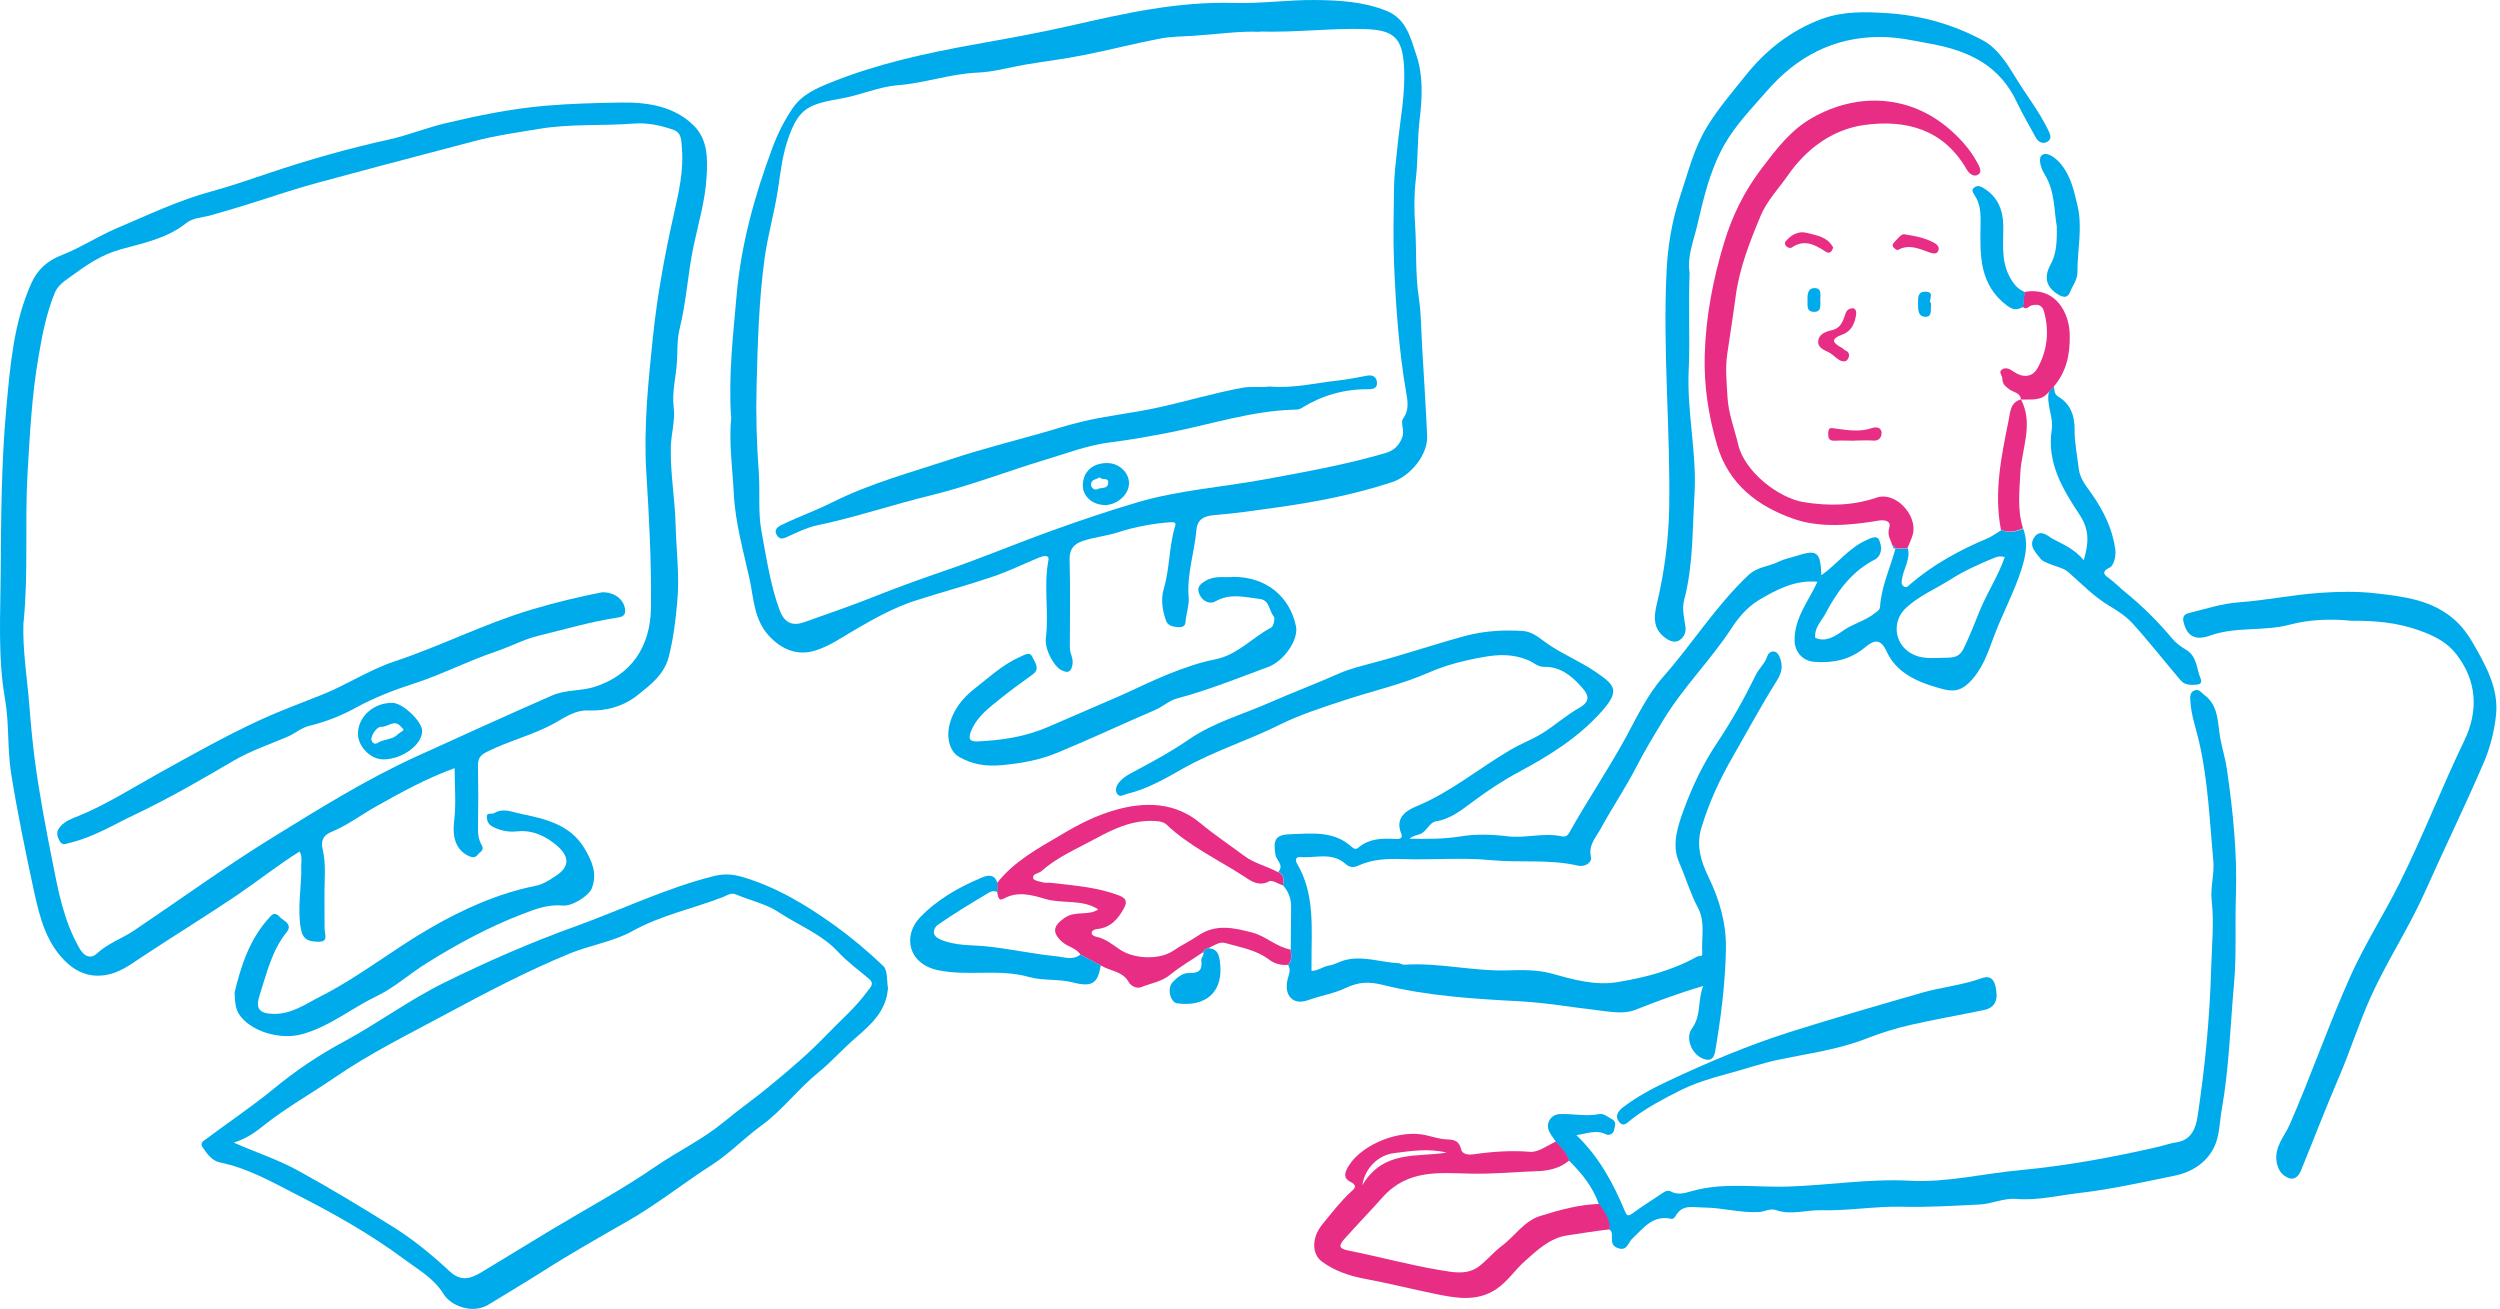
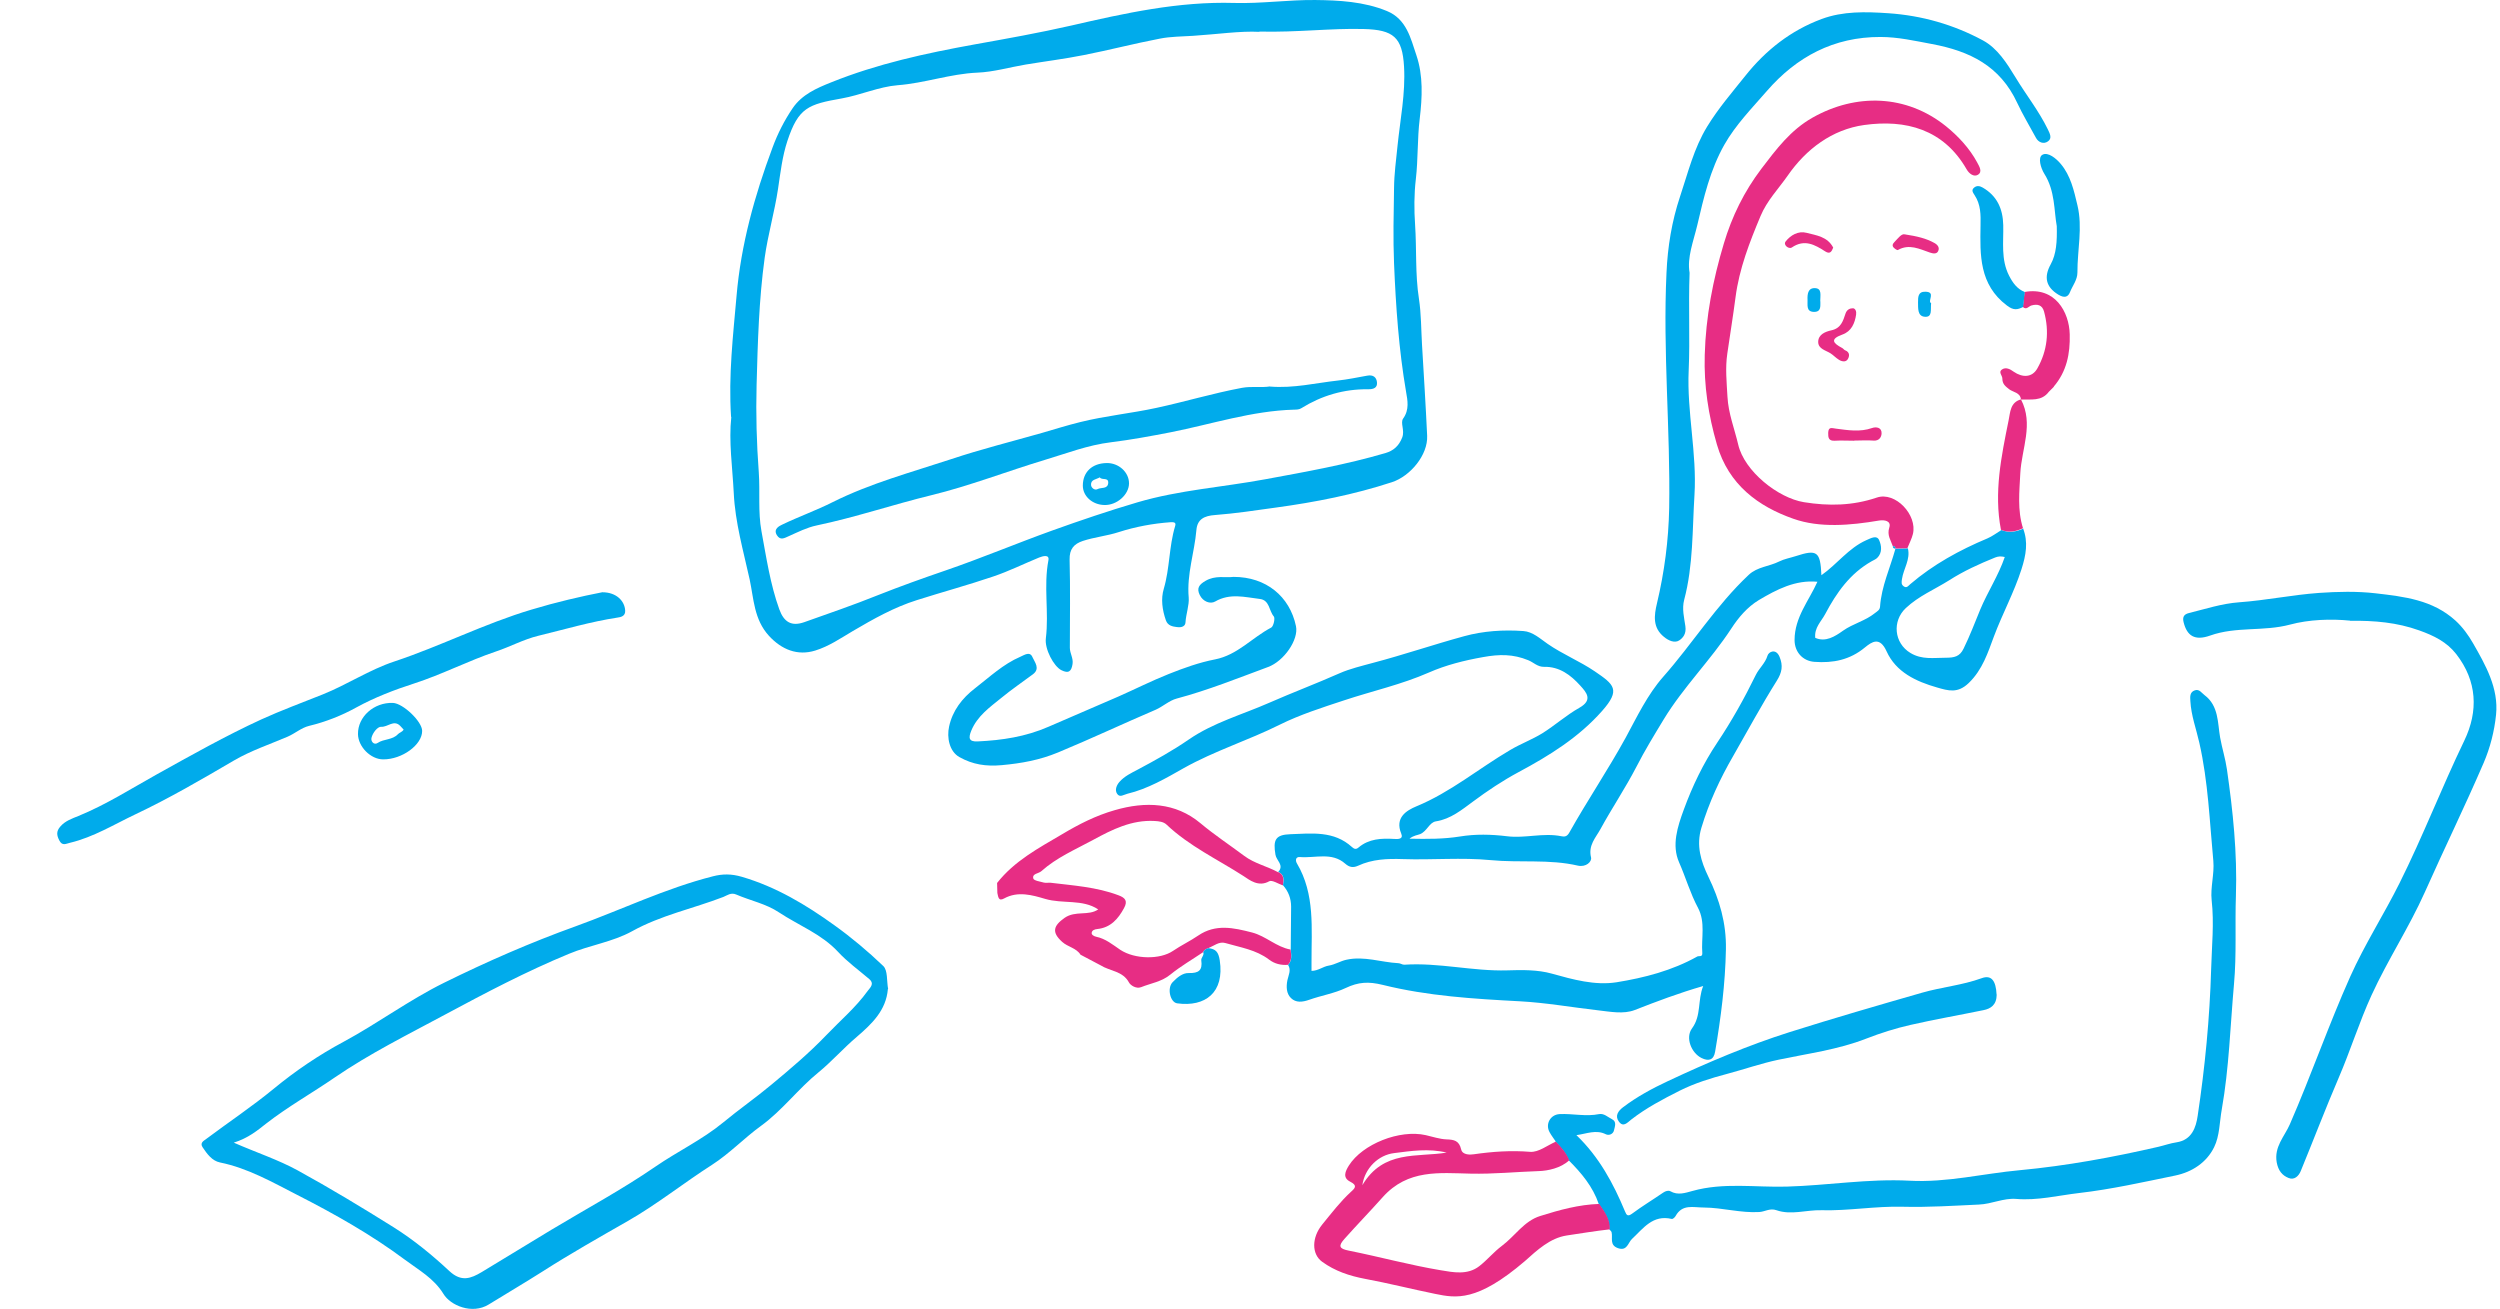
<svg xmlns="http://www.w3.org/2000/svg" width="191" height="100" viewBox="0 0 191 100" fill="none">
  <path d="M154.558 40.358C154.97 41.417 154.784 42.417 154.44 43.495C153.872 45.27 152.979 46.898 152.332 48.633C151.881 49.839 151.47 51.163 150.411 52.182C149.567 52.996 148.852 52.771 147.999 52.526C146.381 52.065 144.851 51.349 144.135 49.761C143.616 48.614 143.018 49.025 142.478 49.467C141.331 50.418 140.047 50.672 138.615 50.565C137.713 50.496 137.105 49.8 137.105 48.898C137.105 47.162 138.213 45.878 138.851 44.446C137.164 44.289 135.743 45.035 134.37 45.849C133.497 46.378 132.821 47.172 132.262 48.035C130.683 50.447 128.605 52.496 127.104 54.967C126.379 56.163 125.653 57.35 125.016 58.595C124.173 60.222 123.143 61.752 122.271 63.35C121.918 63.997 121.329 64.576 121.555 65.507C121.633 65.831 121.172 66.272 120.555 66.135C118.358 65.625 116.103 65.929 113.878 65.713C111.662 65.498 109.407 65.713 107.181 65.635C105.985 65.596 104.847 65.635 103.749 66.145C103.377 66.311 103.092 66.262 102.779 65.988C101.749 65.076 100.484 65.576 99.317 65.478C98.964 65.448 98.965 65.762 99.082 65.958C100.484 68.321 100.19 70.939 100.2 73.508C100.2 73.704 100.2 73.9 100.2 74.175C100.7 74.175 101.082 73.841 101.514 73.773C102.004 73.694 102.406 73.42 102.877 73.322C104.22 73.028 105.504 73.518 106.828 73.587C106.985 73.587 107.142 73.714 107.289 73.704C109.926 73.528 112.525 74.214 115.162 74.136C116.29 74.096 117.496 74.087 118.545 74.381C120.192 74.841 121.849 75.302 123.496 75.047C125.624 74.704 127.752 74.155 129.673 73.077C129.791 73.008 130.075 73.145 130.056 72.822C129.967 71.665 130.311 70.469 129.732 69.37C129.134 68.253 128.791 67.037 128.281 65.88C127.703 64.566 128.163 63.164 128.644 61.85C129.301 60.056 130.124 58.34 131.193 56.742C132.301 55.085 133.272 53.349 134.144 51.565C134.399 51.045 134.86 50.682 135.037 50.094C135.125 49.79 135.684 49.516 135.958 50.182C136.233 50.849 136.154 51.369 135.743 52.016C134.566 53.889 133.517 55.84 132.419 57.752C131.409 59.497 130.566 61.311 129.987 63.242C129.575 64.605 129.948 65.801 130.526 66.998C131.37 68.743 131.899 70.527 131.86 72.528C131.811 75.165 131.477 77.754 131.036 80.342C130.928 80.999 130.536 81.097 129.997 80.832C129.222 80.45 128.742 79.283 129.271 78.567C129.997 77.577 129.683 76.44 130.124 75.332C128.261 75.871 126.575 76.508 124.898 77.165C124.035 77.499 123.016 77.293 122.065 77.185C120.084 76.959 118.113 76.606 116.123 76.499C112.593 76.312 109.063 76.097 105.632 75.243C104.553 74.979 103.788 75.018 102.798 75.489C101.955 75.891 100.945 76.057 100.033 76.381C99.504 76.567 99.013 76.626 98.631 76.253C98.278 75.91 98.258 75.391 98.357 74.891C98.435 74.508 98.67 74.116 98.406 73.714C98.739 73.371 98.651 72.949 98.612 72.547C98.621 71.459 98.631 70.361 98.641 69.272C98.641 68.645 98.435 68.106 98.023 67.635C98.072 67.233 98.151 66.831 97.66 66.615C98.131 66.096 97.513 65.743 97.445 65.301C97.258 64.174 97.425 63.772 98.592 63.733C100.219 63.674 101.916 63.458 103.288 64.713C103.455 64.86 103.592 64.919 103.788 64.752C104.583 64.076 105.544 64.037 106.514 64.095C106.799 64.115 107.24 64.125 107.053 63.684C106.553 62.468 107.455 61.919 108.21 61.605C110.828 60.526 112.976 58.712 115.378 57.301C116.172 56.83 117.045 56.506 117.829 56.026C118.8 55.418 119.672 54.634 120.663 54.075C121.722 53.477 121.202 52.898 120.731 52.379C120.006 51.575 119.143 50.918 117.966 50.947C117.466 50.957 117.152 50.594 116.75 50.437C115.603 49.967 114.554 49.976 113.309 50.202C111.868 50.457 110.466 50.81 109.171 51.379C107.073 52.3 104.847 52.79 102.69 53.506C101.023 54.055 99.308 54.604 97.788 55.359C95.376 56.565 92.797 57.359 90.424 58.693C89.091 59.448 87.689 60.272 86.13 60.644C85.855 60.713 85.551 60.958 85.346 60.644C85.149 60.35 85.316 59.977 85.522 59.742C85.904 59.301 86.434 59.056 86.954 58.781C88.277 58.075 89.591 57.35 90.826 56.497C92.709 55.202 94.895 54.604 96.945 53.702C98.729 52.918 100.553 52.231 102.347 51.437C103.122 51.094 104.034 50.878 104.896 50.643C107.24 50.025 109.534 49.241 111.868 48.604C113.338 48.202 114.868 48.104 116.388 48.212C117.103 48.261 117.672 48.8 118.241 49.192C119.388 49.986 120.682 50.506 121.839 51.29C123.32 52.3 123.839 52.692 122.398 54.32C120.623 56.33 118.388 57.722 116.025 58.987C114.819 59.634 113.652 60.409 112.534 61.242C111.691 61.86 110.838 62.576 109.701 62.752C109.201 62.831 109.024 63.507 108.505 63.723C108.299 63.811 108.024 63.811 107.681 64.076C109.083 64.105 110.309 64.105 111.534 63.909C112.73 63.713 113.927 63.742 115.133 63.889C116.515 64.066 117.898 63.605 119.29 63.889C119.496 63.929 119.712 63.948 119.898 63.605C121.28 61.144 122.859 58.81 124.212 56.34C125.075 54.751 125.859 53.084 127.065 51.712C129.311 49.172 131.115 46.251 133.605 43.917C134.262 43.299 135.174 43.28 135.929 42.897C136.321 42.701 136.782 42.623 137.203 42.485C138.831 41.956 139.076 42.133 139.155 43.946C140.361 43.103 141.223 41.877 142.586 41.27C142.949 41.113 143.39 40.858 143.567 41.27C143.743 41.662 143.832 42.23 143.41 42.633C143.292 42.74 143.135 42.799 142.998 42.878C141.351 43.809 140.321 45.26 139.449 46.907C139.135 47.496 138.606 47.947 138.684 48.731C139.478 49.084 140.194 48.623 140.812 48.182C141.576 47.643 142.508 47.437 143.233 46.849C143.42 46.702 143.616 46.613 143.635 46.349C143.743 44.79 144.41 43.388 144.812 41.917C145.126 41.917 145.449 41.897 145.763 41.897C145.969 42.74 145.43 43.446 145.312 44.231C145.273 44.495 145.243 44.652 145.449 44.799C145.675 44.956 145.792 44.76 145.94 44.633C147.704 43.123 149.714 42.025 151.842 41.132C152.215 40.975 152.548 40.711 152.911 40.495C153.489 40.73 154.048 40.632 154.597 40.377L154.558 40.358ZM153.156 42.554C152.862 42.485 152.656 42.505 152.43 42.593C151.215 43.084 150.028 43.623 148.91 44.339C147.802 45.035 146.587 45.535 145.606 46.456C144.547 47.447 144.704 49.133 145.959 49.888C146.842 50.418 147.734 50.251 148.656 50.251C149.293 50.251 149.724 50.172 150.018 49.555C150.499 48.574 150.881 47.564 151.293 46.564C151.852 45.221 152.676 43.986 153.166 42.554H153.156Z" fill="#00ABEB" />
-   <path d="M34.792 58.663C32.595 59.458 30.644 60.536 28.693 61.634C27.566 62.272 26.516 63.066 25.301 63.566C24.791 63.772 24.477 64.154 24.644 64.85C24.938 66.037 24.771 67.272 24.791 68.488C24.8 69.311 24.781 70.145 24.8 70.969C24.81 71.419 25.124 71.998 24.261 71.949C23.614 71.919 23.143 71.831 22.987 70.969C22.692 69.311 23.065 67.694 23.016 66.066C23.016 65.752 23.104 65.429 22.889 65.056C21.222 66.096 19.702 67.311 18.094 68.4C15.702 70.017 13.231 71.527 10.819 73.126C9.878 73.753 9.005 74.42 7.799 74.528C6.769 74.626 5.916 74.263 5.22 73.655C3.573 72.204 3.044 70.145 2.602 68.105C1.955 65.105 1.328 62.095 0.847 59.065C0.553 57.202 0.71 55.271 0.386 53.428C-0.172 50.212 0.033 46.996 0.053 43.789C0.082 39.573 0.102 35.347 0.484 31.161C0.779 27.954 1.034 24.68 2.387 21.66C2.857 20.601 3.602 19.924 4.73 19.483C6.171 18.924 7.475 18.052 8.907 17.444C11.309 16.424 13.662 15.296 16.202 14.61C17.643 14.218 19.065 13.718 20.477 13.247C23.506 12.227 26.565 11.355 29.683 10.669C31.144 10.345 32.546 9.776 34.007 9.423C36.527 8.825 39.057 8.306 41.655 8.08C43.606 7.913 45.567 7.864 47.509 7.835C49.44 7.806 51.529 8.109 53.019 9.61C54.088 10.688 54.068 12.12 53.98 13.571C53.872 15.375 53.343 17.101 52.98 18.846C52.548 20.915 52.441 23.032 51.931 25.082C51.715 25.935 51.774 26.837 51.715 27.709C51.636 28.837 51.333 29.955 51.47 31.102C51.597 32.122 51.283 33.102 51.254 34.102C51.195 36.112 51.568 38.093 51.617 40.083C51.666 42.044 51.931 43.986 51.744 45.966C51.617 47.388 51.45 48.77 51.097 50.163C50.754 51.525 49.705 52.32 48.744 53.084C47.675 53.947 46.352 54.339 44.901 54.281C44.057 54.241 43.253 54.732 42.587 55.124C40.871 56.134 38.92 56.565 37.164 57.457C36.684 57.703 36.508 57.967 36.517 58.507C36.547 60.144 36.547 61.781 36.517 63.419C36.517 63.831 36.606 64.233 36.782 64.527C37.057 64.987 36.655 65.076 36.508 65.291C36.302 65.586 36.008 65.497 35.733 65.36C34.792 64.88 34.556 63.889 34.694 62.762C34.86 61.438 34.733 60.085 34.733 58.654L34.792 58.663ZM1.789 47.564C1.72 49.682 2.073 51.77 2.24 53.869C2.347 55.251 2.475 56.634 2.651 58.006C2.995 60.605 3.485 63.193 3.995 65.762C4.446 68.076 4.877 70.39 6.093 72.488C6.495 73.175 7.015 73.214 7.377 72.871C8.221 72.076 9.299 71.723 10.221 71.106C13.78 68.713 17.251 66.184 20.898 63.938C24.448 61.752 27.997 59.536 31.821 57.791C35.262 56.222 38.714 54.653 42.185 53.133C43.234 52.673 44.41 52.81 45.459 52.467C48.234 51.555 49.695 49.427 49.734 46.417C49.773 42.995 49.597 39.573 49.381 36.151C49.166 32.69 49.519 29.229 49.881 25.768C50.215 22.562 50.793 19.424 51.499 16.297C51.862 14.659 52.244 13.022 52.097 11.325C52.048 10.786 52.097 10.159 51.48 9.933C50.489 9.57 49.421 9.355 48.391 9.443C45.999 9.629 43.596 9.443 41.194 9.845C39.488 10.129 37.743 10.374 36.115 10.816C33.076 11.629 30.026 12.404 26.997 13.228C25.222 13.708 23.438 14.159 21.692 14.728C19.82 15.336 17.947 15.934 16.055 16.463C15.457 16.63 14.741 16.62 14.192 17.071C12.75 18.218 10.917 18.581 9.25 19.042C7.701 19.463 6.564 20.287 5.357 21.16C4.897 21.493 4.416 21.807 4.181 22.385C3.544 23.944 3.23 25.562 2.946 27.229C2.426 30.22 2.279 33.21 2.102 36.21C1.887 39.995 2.181 43.789 1.798 47.574L1.789 47.564Z" fill="#00ABEB" />
  <path d="M55.853 31.847C55.647 28.68 56.01 25.621 56.274 22.591C56.608 18.709 57.647 14.953 59.02 11.277C59.422 10.188 59.922 9.208 60.559 8.266C61.275 7.217 62.392 6.737 63.491 6.296C67.02 4.874 70.717 4.07 74.462 3.393C76.923 2.952 79.394 2.511 81.845 1.952C85.934 1.011 90.023 0.099 94.298 0.226C96.337 0.285 98.445 -0.019 100.484 0.001C102.289 0.021 104.21 0.119 105.965 0.844C107.465 1.462 107.779 2.942 108.211 4.217C108.74 5.776 108.662 7.433 108.466 9.08C108.279 10.6 108.348 12.149 108.171 13.679C108.034 14.845 108.034 16.032 108.113 17.169C108.24 19.052 108.113 20.944 108.407 22.827C108.583 23.984 108.573 25.17 108.642 26.337C108.779 28.651 108.926 30.974 109.034 33.288C109.103 34.759 107.75 36.377 106.348 36.838C103.445 37.789 100.484 38.367 97.474 38.779C95.925 38.995 94.376 39.23 92.827 39.348C92.003 39.407 91.474 39.671 91.405 40.495C91.258 42.211 90.66 43.868 90.817 45.652C90.866 46.231 90.611 46.907 90.572 47.545C90.542 47.986 90.032 47.927 89.905 47.907C89.611 47.868 89.219 47.819 89.072 47.388C88.797 46.594 88.679 45.76 88.915 44.976C89.376 43.407 89.307 41.76 89.778 40.201C89.846 39.975 89.797 39.877 89.434 39.897C88.081 39.995 86.758 40.24 85.473 40.652C84.571 40.946 83.62 41.034 82.728 41.328C82.051 41.554 81.698 41.946 81.718 42.76C81.777 45.005 81.737 47.251 81.737 49.496C81.737 49.917 82.012 50.28 81.943 50.731C81.855 51.3 81.639 51.477 81.09 51.202C80.512 50.918 79.796 49.584 79.904 48.761C80.149 46.78 79.718 44.78 80.1 42.799C80.188 42.338 79.669 42.485 79.394 42.593C78.218 43.074 77.08 43.642 75.884 44.044C73.953 44.701 71.992 45.231 70.05 45.849C68.305 46.398 66.726 47.29 65.157 48.211C64.226 48.761 63.334 49.378 62.285 49.702C60.932 50.123 59.716 49.633 58.745 48.574C57.598 47.319 57.588 45.731 57.274 44.27C56.794 42.093 56.166 39.916 56.059 37.671C55.961 35.7 55.666 33.73 55.872 31.847H55.853ZM96.21 2.433C94.778 2.354 92.974 2.619 91.16 2.736C90.307 2.795 89.444 2.785 88.611 2.952C86.669 3.325 84.748 3.825 82.806 4.207C81.335 4.501 79.835 4.688 78.355 4.933C77.129 5.139 75.904 5.501 74.668 5.55C72.599 5.639 70.648 6.354 68.579 6.511C67.138 6.629 65.746 7.266 64.305 7.521C61.755 7.972 61 8.217 60.157 10.767C59.765 11.953 59.627 13.198 59.441 14.434C59.176 16.198 58.667 17.934 58.422 19.689C57.98 22.905 57.892 26.16 57.804 29.406C57.745 31.631 57.804 33.857 57.971 36.083C58.078 37.583 57.902 39.093 58.176 40.583C58.549 42.593 58.843 44.623 59.539 46.554C59.902 47.554 60.49 47.868 61.441 47.535C63.324 46.868 65.207 46.221 67.06 45.476C68.766 44.799 70.491 44.182 72.237 43.584C74.982 42.642 77.659 41.515 80.384 40.534C82.541 39.76 84.708 39.024 86.905 38.377C90.101 37.436 93.425 37.22 96.69 36.612C99.769 36.044 102.847 35.495 105.857 34.612C106.446 34.436 106.877 34.083 107.132 33.416C107.338 32.877 106.965 32.308 107.201 31.975C107.691 31.298 107.534 30.573 107.426 29.945C106.867 26.69 106.642 23.415 106.505 20.12C106.426 18.209 106.475 16.287 106.505 14.375C106.514 13.296 106.661 12.228 106.769 11.159C106.975 9.139 107.387 7.129 107.269 5.09C107.142 2.844 106.456 2.276 104.191 2.217C101.661 2.148 99.141 2.482 96.219 2.413L96.21 2.433Z" fill="#00ABEB" />
  <path d="M67.834 75.567C67.697 77.204 66.599 78.234 65.461 79.214C64.442 80.077 63.549 81.097 62.53 81.93C60.971 83.195 59.784 84.823 58.137 86.019C56.862 86.941 55.745 88.127 54.401 88.99C52.225 90.382 50.215 92 47.969 93.284C45.793 94.53 43.606 95.765 41.489 97.118C40.116 97.991 38.714 98.814 37.331 99.667C36.066 100.442 34.409 99.736 33.88 98.854C33.145 97.657 31.988 97.03 30.938 96.246C28.36 94.324 25.556 92.745 22.712 91.294C20.83 90.333 18.947 89.245 16.81 88.813C16.192 88.686 15.819 88.156 15.476 87.647C15.251 87.303 15.574 87.156 15.751 87.019C17.467 85.735 19.261 84.538 20.918 83.176C22.585 81.803 24.389 80.587 26.242 79.597C28.86 78.185 31.242 76.41 33.919 75.087C37.194 73.469 40.537 72.008 43.969 70.772C47.469 69.508 50.842 67.87 54.47 66.949C55.196 66.762 55.872 66.752 56.676 66.988C59.294 67.753 61.588 69.135 63.726 70.674C65.03 71.606 66.305 72.675 67.481 73.802C67.834 74.135 67.736 74.949 67.854 75.567H67.834ZM17.849 87.294C19.643 88.078 21.241 88.598 22.732 89.412C25.232 90.784 27.664 92.255 30.076 93.765C31.605 94.726 33.017 95.883 34.341 97.118C35.253 97.961 35.978 97.677 36.802 97.187C38.576 96.118 40.341 95.03 42.116 93.961C44.773 92.363 47.528 90.882 50.078 89.127C51.774 87.96 53.647 87.078 55.255 85.754C56.451 84.764 57.735 83.872 58.931 82.872C60.383 81.666 61.824 80.45 63.138 79.077C64.197 77.969 65.383 76.969 66.285 75.714C66.452 75.479 66.844 75.175 66.412 74.802C65.608 74.116 64.736 73.488 64.03 72.724C62.755 71.351 61.02 70.704 59.51 69.704C58.529 69.047 57.333 68.811 56.245 68.341C55.843 68.164 55.559 68.409 55.264 68.527C52.95 69.419 50.499 69.919 48.293 71.145C46.803 71.969 45.038 72.214 43.469 72.871C40.214 74.214 37.086 75.861 33.998 77.518C31.154 79.048 28.242 80.489 25.556 82.332C23.83 83.519 21.996 84.548 20.32 85.852C19.673 86.362 18.986 86.941 17.849 87.303V87.294Z" fill="#00ABEB" />
  <path d="M118.868 87.225C118.712 86.99 118.525 86.754 118.388 86.499C118.045 85.882 118.447 85.156 119.153 85.117C120.153 85.068 121.163 85.323 122.173 85.117C122.545 85.048 122.83 85.343 123.143 85.499C123.545 85.695 123.369 86.068 123.31 86.352C123.251 86.656 122.908 86.774 122.683 86.656C121.937 86.284 121.231 86.617 120.437 86.725C122.173 88.392 123.261 90.412 124.153 92.559C124.271 92.853 124.369 92.961 124.702 92.716C125.467 92.147 126.281 91.657 127.065 91.118C127.252 90.99 127.467 90.931 127.614 91.01C128.193 91.343 128.752 91.137 129.301 90.99C131.674 90.323 134.105 90.725 136.507 90.657C139.635 90.569 142.753 90.039 145.891 90.206C148.744 90.363 151.519 89.657 154.323 89.402C157.882 89.068 161.402 88.421 164.892 87.617C165.353 87.509 165.814 87.343 166.285 87.274C167.461 87.097 167.775 86.127 167.903 85.244C168.461 81.528 168.824 77.793 168.932 74.028C168.981 72.273 169.167 70.547 168.971 68.782C168.863 67.811 169.187 66.782 169.099 65.782C168.814 62.762 168.707 59.732 168.03 56.752C167.795 55.702 167.403 54.663 167.344 53.565C167.324 53.241 167.285 52.879 167.687 52.741C168.03 52.624 168.197 52.937 168.422 53.104C169.52 53.918 169.422 55.242 169.618 56.349C169.765 57.163 170.02 57.958 170.138 58.781C170.599 61.987 170.932 65.174 170.824 68.419C170.746 70.665 170.883 72.93 170.677 75.185C170.393 78.371 170.305 81.577 169.746 84.744C169.569 85.715 169.589 86.774 169.158 87.647C168.579 88.823 167.471 89.549 166.177 89.814C163.745 90.314 161.304 90.863 158.843 91.147C157.254 91.333 155.666 91.735 154.038 91.598C153.068 91.519 152.166 91.99 151.185 92.029C149.254 92.118 147.322 92.245 145.391 92.196C143.302 92.137 141.214 92.52 139.145 92.461C137.998 92.431 136.841 92.853 135.723 92.461C135.223 92.284 134.85 92.569 134.419 92.598C132.987 92.686 131.605 92.265 130.183 92.255C129.35 92.255 128.536 91.971 128.016 92.902C127.958 93.01 127.801 93.147 127.722 93.127C126.271 92.784 125.555 93.843 124.683 94.657C124.379 94.941 124.32 95.598 123.624 95.363C122.937 95.128 123.232 94.569 123.124 94.137C123.104 94.059 123.006 93.99 122.947 93.922C122.986 93.147 122.545 92.569 122.143 91.98C121.692 90.657 120.82 89.617 119.849 88.647C119.633 88.078 119.241 87.647 118.829 87.225H118.868Z" fill="#00ABEB" />
  <path d="M179.551 47.417C178.09 47.27 176.403 47.329 174.952 47.721C172.932 48.26 170.844 47.849 168.863 48.554C167.657 48.986 167.089 48.554 166.834 47.564C166.726 47.162 166.834 46.937 167.226 46.839C168.501 46.525 169.736 46.113 171.07 46.015C173.109 45.868 175.129 45.446 177.168 45.299C178.6 45.201 180.051 45.162 181.502 45.329C183.688 45.584 185.845 45.829 187.591 47.407C188.15 47.917 188.591 48.535 188.934 49.133C189.895 50.81 190.905 52.575 190.699 54.604C190.571 55.859 190.248 57.134 189.748 58.291C188.316 61.615 186.728 64.86 185.257 68.164C184.051 70.861 182.424 73.331 181.188 76.028C180.237 78.106 179.57 80.273 178.668 82.362C177.658 84.715 176.747 87.107 175.776 89.47C175.619 89.853 175.286 90.176 174.854 90C174.354 89.804 174.06 89.431 173.942 88.813C173.727 87.617 174.54 86.823 174.942 85.901C176.57 82.166 177.904 78.312 179.561 74.606C180.659 72.155 182.129 69.87 183.326 67.468C185.11 63.899 186.542 60.173 188.277 56.575C189.356 54.33 189.258 52.035 187.659 49.976C186.934 49.045 185.953 48.564 184.826 48.162C183.13 47.554 181.433 47.407 179.541 47.427L179.551 47.417Z" fill="#00ABEB" />
  <path d="M129.085 20.846C128.987 23.425 129.124 25.866 129.016 28.288C128.869 31.494 129.654 34.622 129.458 37.809C129.291 40.485 129.369 43.191 128.673 45.819C128.487 46.515 128.673 47.202 128.762 47.839C128.85 48.427 128.575 48.741 128.291 48.927C127.948 49.153 127.477 48.947 127.134 48.663C126.251 47.956 126.369 47.025 126.595 46.084C127.163 43.691 127.477 41.289 127.526 38.818C127.624 32.828 127.036 26.837 127.32 20.846C127.408 18.856 127.722 16.914 128.36 15.002C128.967 13.188 129.409 11.335 130.428 9.669C131.281 8.276 132.33 7.06 133.34 5.796C134.899 3.835 136.821 2.325 139.174 1.452C140.812 0.844 142.537 0.893 144.273 1.011C146.842 1.187 149.263 1.883 151.499 3.089C152.607 3.688 153.323 4.825 153.98 5.903C154.784 7.237 155.764 8.463 156.45 9.874C156.617 10.218 156.794 10.561 156.47 10.796C156.146 11.041 155.735 10.884 155.548 10.531C155.068 9.639 154.538 8.767 154.117 7.864C152.803 5.031 150.489 3.903 147.597 3.364C146.283 3.119 145.008 2.825 143.665 2.825C140.106 2.815 137.262 4.335 134.988 6.953C133.84 8.276 132.605 9.531 131.732 11.071C130.654 12.983 130.164 15.091 129.673 17.199C129.379 18.444 128.879 19.669 129.085 20.846Z" fill="#00ABEB" />
  <path d="M145.724 41.887C145.41 41.887 145.087 41.907 144.773 41.907L144.783 41.917C144.841 41.75 144.704 41.75 144.606 41.721C144.459 41.27 144.155 40.897 144.341 40.309C144.508 39.799 143.988 39.701 143.557 39.77C141.361 40.142 139.017 40.348 137.007 39.632C134.36 38.701 132.066 37.054 131.173 33.965C130.517 31.7 130.173 29.455 130.242 27.121C130.32 24.209 130.87 21.376 131.703 18.601C132.321 16.532 133.252 14.63 134.576 12.885C135.713 11.394 136.801 9.933 138.488 8.982C141.812 7.109 145.645 7.217 148.665 9.639C149.577 10.374 150.469 11.316 151.058 12.414C151.215 12.718 151.489 13.13 151.107 13.355C150.813 13.532 150.45 13.287 150.254 12.943C148.489 9.865 145.596 9.11 142.42 9.551C139.978 9.894 137.988 11.384 136.576 13.424C135.87 14.434 134.997 15.326 134.507 16.503C133.664 18.513 132.88 20.523 132.595 22.709C132.409 24.14 132.174 25.572 131.968 27.004C131.801 28.131 131.919 29.2 131.978 30.308C132.046 31.592 132.517 32.759 132.801 33.975C133.272 35.995 135.831 38.044 137.821 38.367C139.714 38.671 141.537 38.642 143.39 38.014C144.812 37.534 146.499 39.348 146.146 40.799C146.057 41.162 145.871 41.505 145.734 41.858L145.724 41.887Z" fill="#E72D84" />
-   <path d="M118.868 87.225C119.28 87.647 119.672 88.078 119.888 88.647C119.241 89.255 118.231 89.451 117.584 89.47C115.839 89.529 114.103 89.706 112.348 89.666C109.975 89.617 107.563 89.314 105.642 91.461C104.691 92.529 103.681 93.569 102.72 94.647C102.239 95.187 102.288 95.402 103.053 95.549C105.406 96.02 107.72 96.657 110.083 97.049C111.025 97.206 112.123 97.432 113.015 96.736C113.623 96.265 114.123 95.647 114.741 95.187C115.741 94.441 116.437 93.284 117.672 92.902C119.143 92.441 120.624 92.029 122.183 91.98C122.585 92.569 123.026 93.147 122.987 93.922C121.879 94.049 120.78 94.226 119.692 94.392C118.427 94.588 117.447 95.5 116.496 96.353C115.741 97.03 115.182 97.903 114.329 98.481C112.838 99.481 111.24 99.177 109.652 98.854C107.867 98.491 106.093 98.04 104.298 97.706C103.102 97.481 101.984 97.108 101.004 96.393C100.2 95.804 100.21 94.549 101.014 93.559C101.72 92.696 102.396 91.804 103.22 91.049C103.534 90.765 103.72 90.569 103.161 90.284C102.553 89.98 102.779 89.49 103.053 89.049C104.093 87.401 106.936 86.274 108.926 86.725C109.456 86.843 109.985 87.029 110.515 87.049C111.083 87.068 111.476 87.137 111.632 87.813C111.731 88.264 112.358 88.225 112.603 88.186C114.035 87.98 115.447 87.882 116.907 88C117.545 88.049 118.221 87.5 118.878 87.215L118.868 87.225ZM110.525 88.058C109.142 87.725 107.818 87.931 106.505 88.098C105.308 88.245 104.269 89.245 104.083 90.549C105.691 87.833 108.279 88.431 110.525 88.058Z" fill="#E72D84" />
-   <path d="M17.927 75.802C18.388 73.92 19.026 71.733 20.683 69.988C21.055 69.596 21.3 70.008 21.467 70.145C21.771 70.39 22.359 70.655 21.889 71.233C20.761 72.635 20.379 74.361 19.839 76.018C19.506 77.018 19.78 77.42 20.81 77.459C22.222 77.528 23.31 76.724 24.487 76.126C27.448 74.626 30.027 72.537 32.88 70.9C35.38 69.459 38.027 68.262 40.89 67.684C41.528 67.556 42.018 67.213 42.508 66.89C43.724 66.076 43.41 65.184 42.136 64.282C41.39 63.752 40.488 63.399 39.498 63.517C38.851 63.586 38.223 63.468 37.625 63.154C37.321 62.997 37.214 62.733 37.194 62.458C37.155 62.017 37.566 62.242 37.753 62.125C38.429 61.713 39.096 62.026 39.733 62.164C41.616 62.556 43.528 62.958 44.646 64.801C45.214 65.752 45.656 66.723 45.214 67.87C45.008 68.409 43.734 69.263 42.979 69.184C41.881 69.076 40.881 69.459 39.92 69.831C37.321 70.831 34.87 72.155 32.517 73.635C31.252 74.43 30.125 75.459 28.771 76.106C26.86 77.028 25.183 78.43 23.095 79.008C21.379 79.489 19.104 78.783 18.251 77.469C18.035 77.136 17.927 76.577 17.927 75.793V75.802Z" fill="#00ABEB" />
+   <path d="M118.868 87.225C119.28 87.647 119.672 88.078 119.888 88.647C119.241 89.255 118.231 89.451 117.584 89.47C115.839 89.529 114.103 89.706 112.348 89.666C109.975 89.617 107.563 89.314 105.642 91.461C104.691 92.529 103.681 93.569 102.72 94.647C102.239 95.187 102.288 95.402 103.053 95.549C105.406 96.02 107.72 96.657 110.083 97.049C111.025 97.206 112.123 97.432 113.015 96.736C113.623 96.265 114.123 95.647 114.741 95.187C115.741 94.441 116.437 93.284 117.672 92.902C119.143 92.441 120.624 92.029 122.183 91.98C122.585 92.569 123.026 93.147 122.987 93.922C121.879 94.049 120.78 94.226 119.692 94.392C118.427 94.588 117.447 95.5 116.496 96.353C112.838 99.481 111.24 99.177 109.652 98.854C107.867 98.491 106.093 98.04 104.298 97.706C103.102 97.481 101.984 97.108 101.004 96.393C100.2 95.804 100.21 94.549 101.014 93.559C101.72 92.696 102.396 91.804 103.22 91.049C103.534 90.765 103.72 90.569 103.161 90.284C102.553 89.98 102.779 89.49 103.053 89.049C104.093 87.401 106.936 86.274 108.926 86.725C109.456 86.843 109.985 87.029 110.515 87.049C111.083 87.068 111.476 87.137 111.632 87.813C111.731 88.264 112.358 88.225 112.603 88.186C114.035 87.98 115.447 87.882 116.907 88C117.545 88.049 118.221 87.5 118.878 87.215L118.868 87.225ZM110.525 88.058C109.142 87.725 107.818 87.931 106.505 88.098C105.308 88.245 104.269 89.245 104.083 90.549C105.691 87.833 108.279 88.431 110.525 88.058Z" fill="#E72D84" />
  <path d="M94.248 44.074C96.719 44.074 98.533 45.554 99.013 47.839C99.229 48.868 98.102 50.506 96.886 50.957C94.582 51.81 92.297 52.731 89.905 53.369C89.336 53.516 88.836 53.986 88.297 54.222C85.796 55.291 83.345 56.447 80.835 57.487C79.414 58.075 78.031 58.32 76.531 58.458C75.335 58.565 74.325 58.418 73.295 57.84C72.531 57.408 72.325 56.349 72.511 55.506C72.776 54.29 73.501 53.349 74.492 52.584C75.609 51.721 76.639 50.741 77.962 50.172C78.276 50.035 78.688 49.741 78.884 50.212C79.051 50.594 79.492 51.084 78.913 51.516C78.109 52.114 77.276 52.682 76.501 53.32C75.619 54.035 74.668 54.702 74.207 55.82C73.982 56.369 74.001 56.683 74.707 56.644C76.56 56.555 78.345 56.291 80.1 55.526C81.875 54.751 83.679 53.986 85.453 53.212C86.718 52.653 88.003 52.006 89.287 51.496C90.415 51.045 91.611 50.614 92.827 50.378C94.543 50.045 95.66 48.711 97.121 47.947C97.298 47.849 97.435 47.231 97.317 47.094C96.945 46.662 97.004 45.848 96.249 45.76C95.101 45.623 93.974 45.299 92.836 45.956C92.464 46.172 91.905 45.966 91.66 45.456C91.405 44.937 91.611 44.662 92.101 44.378C92.846 43.937 93.621 44.152 94.248 44.074Z" fill="#00ABEB" />
  <path d="M97.651 66.625C98.141 66.831 98.063 67.243 98.013 67.645C97.661 67.527 97.18 67.204 96.964 67.331C96.151 67.792 95.464 67.233 95.003 66.929C93.023 65.654 90.856 64.644 89.121 62.997C88.895 62.782 88.552 62.742 88.209 62.723C86.463 62.625 84.963 63.38 83.522 64.164C82.169 64.899 80.737 65.507 79.561 66.556C79.345 66.752 78.845 66.733 78.943 67.115C78.982 67.282 79.463 67.351 79.747 67.429C79.904 67.468 80.071 67.429 80.237 67.439C81.992 67.655 83.767 67.762 85.454 68.4C85.983 68.596 86.169 68.841 85.875 69.38C85.424 70.214 84.846 70.871 83.836 70.978C83.62 70.998 83.424 71.076 83.404 71.273C83.385 71.41 83.561 71.528 83.748 71.567C84.463 71.714 85.012 72.175 85.591 72.567C86.709 73.302 88.63 73.322 89.621 72.645C90.238 72.224 90.925 71.9 91.542 71.478C92.876 70.567 94.249 70.88 95.66 71.243C96.719 71.518 97.513 72.351 98.602 72.547C98.641 72.959 98.729 73.371 98.396 73.714C97.867 73.753 97.376 73.635 96.955 73.312C95.964 72.557 94.749 72.38 93.611 72.047C93.15 71.91 92.739 72.263 92.317 72.439C92.15 72.498 91.993 72.557 91.925 72.743C91.082 73.312 90.199 73.822 89.415 74.459C88.748 75.008 87.934 75.116 87.179 75.42C86.807 75.567 86.365 75.273 86.257 75.067C85.777 74.175 84.806 74.204 84.091 73.753C83.581 73.479 83.061 73.204 82.551 72.939C82.228 72.42 81.581 72.351 81.149 71.959C80.335 71.224 80.473 70.733 81.335 70.125C82.169 69.547 83.159 69.998 83.904 69.478C82.689 68.674 81.198 69.076 79.845 68.674C78.884 68.39 77.766 68.057 76.708 68.645C76.266 68.89 76.266 68.488 76.198 68.223L76.178 67.459C77.502 65.772 79.355 64.791 81.149 63.733C82.414 62.978 83.718 62.311 85.159 61.899C87.522 61.213 89.807 61.301 91.709 62.889C92.787 63.791 93.945 64.556 95.062 65.39C95.847 65.978 96.798 66.174 97.641 66.635L97.651 66.625Z" fill="#E72D84" />
  <path d="M152.548 75.989C152.538 76.793 152.077 77.067 151.538 77.175C149.685 77.557 147.812 77.881 145.969 78.302C144.841 78.557 143.685 78.92 142.577 79.352C140.419 80.195 138.125 80.489 135.89 80.96C134.546 81.244 133.262 81.695 131.938 82.048C130.713 82.371 129.477 82.754 128.32 83.332C127.036 83.98 125.771 84.646 124.634 85.529C124.31 85.784 124.016 86.156 123.673 85.676C123.369 85.254 123.624 84.882 123.996 84.597C125.055 83.793 126.232 83.156 127.428 82.597C130.458 81.175 133.546 79.862 136.733 78.852C140.086 77.793 143.469 76.812 146.851 75.841C148.352 75.41 149.92 75.273 151.401 74.734C152.146 74.459 152.489 74.93 152.538 75.979L152.548 75.989Z" fill="#00ABEB" />
-   <path d="M156.921 29.543C156.96 29.827 156.951 30.131 157.254 30.308C158.235 30.876 158.509 31.847 158.5 32.847C158.49 33.847 158.706 34.808 158.813 35.789C158.892 36.573 159.421 37.171 159.833 37.769C160.725 39.054 161.392 40.407 161.608 41.966C161.686 42.505 161.48 43.231 161.176 43.368C160.392 43.721 160.931 44.035 161.147 44.191C161.588 44.525 161.971 44.917 162.392 45.26C163.696 46.319 164.883 47.505 165.961 48.79C166.265 49.153 166.648 49.427 167.001 49.633C167.893 50.163 167.795 51.114 168.138 51.869C168.207 52.026 168.187 52.271 167.893 52.3C167.432 52.349 166.932 52.359 166.618 51.996C165.373 50.545 164.206 49.035 162.922 47.623C162.441 47.094 161.784 46.662 161.157 46.29C159.97 45.584 159.039 44.603 158.019 43.711C157.637 43.378 157.058 43.289 156.568 43.074C156.333 42.966 156.048 42.887 155.911 42.701C155.548 42.221 154.95 41.721 155.431 41.034C155.911 40.358 156.499 41.005 156.872 41.191C157.666 41.603 158.519 41.976 159.196 42.799C159.588 41.495 159.647 40.485 158.882 39.328C157.598 37.387 156.362 35.357 156.754 32.818C156.902 31.857 156.313 30.906 156.539 29.916C156.666 29.788 156.803 29.661 156.931 29.523L156.921 29.543Z" fill="#00ABEB" />
-   <path d="M82.561 72.939C83.071 73.214 83.591 73.488 84.1 73.753C83.875 75.126 83.453 75.439 81.963 75.057C80.845 74.773 79.669 74.939 78.629 74.645C76.325 73.988 73.972 74.606 71.678 74.126C69.364 73.645 68.962 71.488 70.285 70.096C71.638 68.684 73.266 67.782 75.031 67.037C75.511 66.831 75.992 66.802 76.198 67.439C76.198 67.694 76.207 67.949 76.217 68.204C75.982 67.968 75.678 68.125 75.511 68.223C74.198 69.007 72.884 69.792 71.629 70.674C71.433 70.812 71.011 71.41 71.835 71.772C72.952 72.263 74.119 72.184 75.256 72.292C77.08 72.469 78.865 72.88 80.678 73.057C81.286 73.116 81.963 73.4 82.551 72.92L82.561 72.939Z" fill="#00ABEB" />
  <path d="M157.137 17.277C156.921 16.101 157.019 14.591 156.186 13.277C155.911 12.835 155.676 12.031 156.039 11.825C156.47 11.58 157.117 12.13 157.441 12.522C158.196 13.414 158.451 14.561 158.715 15.679C159.127 17.385 158.706 19.101 158.715 20.817C158.715 21.385 158.343 21.826 158.147 22.317C158 22.699 157.725 22.797 157.245 22.503C156.303 21.925 156.137 21.16 156.676 20.189C157.107 19.405 157.166 18.454 157.137 17.277Z" fill="#00ABEB" />
  <path d="M156.921 29.543C156.794 29.671 156.656 29.798 156.529 29.935C155.97 30.68 155.156 30.494 154.401 30.523C154.352 29.984 153.813 29.974 153.499 29.739C153.205 29.504 152.979 29.337 152.979 28.916C152.979 28.69 152.656 28.425 152.95 28.229C153.254 28.023 153.587 28.209 153.842 28.396C154.519 28.866 155.254 28.847 155.646 28.16C156.421 26.798 156.578 25.327 156.166 23.807C156.029 23.297 155.666 23.209 155.205 23.337C154.989 23.395 154.823 23.709 154.548 23.454C154.587 23.072 154.636 22.689 154.676 22.307C156.999 21.885 158.088 23.827 158.127 25.543C158.166 27.033 157.892 28.386 156.901 29.543H156.921Z" fill="#E72D84" />
  <path d="M154.695 22.307C154.656 22.689 154.607 23.072 154.568 23.454C154.127 23.67 153.833 23.729 153.323 23.337C151.205 21.738 151.274 19.473 151.313 17.248C151.332 16.395 151.332 15.63 150.862 14.914C150.724 14.698 150.587 14.522 150.832 14.326C151.028 14.169 151.244 14.198 151.47 14.326C152.578 14.963 153.019 15.954 153.048 17.199C153.078 18.493 152.862 19.817 153.489 21.052C153.774 21.611 154.107 22.081 154.705 22.317L154.695 22.307Z" fill="#00ABEB" />
  <path d="M154.558 40.358C154.009 40.613 153.45 40.721 152.872 40.475C152.323 37.632 152.901 34.867 153.46 32.102C153.587 31.494 153.578 30.739 154.401 30.514C155.391 32.396 154.45 34.279 154.352 36.151C154.284 37.563 154.117 38.965 154.558 40.358Z" fill="#E72D84" />
  <path d="M91.925 72.743C91.993 72.567 92.15 72.498 92.317 72.439C92.885 72.498 93.091 72.733 93.189 73.371C93.562 75.822 92.091 76.95 89.934 76.655C89.405 76.577 89.15 75.508 89.581 75.047C89.915 74.694 90.356 74.322 90.817 74.341C91.581 74.361 91.885 74.135 91.778 73.371C91.748 73.155 92.032 72.988 91.925 72.733V72.743Z" fill="#00ABEB" />
  <path d="M141.812 24.003C141.714 24.699 141.449 25.317 140.753 25.562C139.772 25.915 140.067 26.229 140.733 26.582C140.821 26.621 140.88 26.729 140.959 26.758C141.361 26.905 141.302 27.249 141.155 27.464C140.998 27.69 140.684 27.621 140.459 27.464C140.243 27.327 140.067 27.131 139.851 26.994C139.478 26.758 138.919 26.66 138.91 26.131C138.91 25.543 139.468 25.337 139.91 25.239C140.655 25.082 140.812 24.513 140.998 23.954C141.106 23.64 141.341 23.552 141.567 23.552C141.733 23.552 141.851 23.788 141.802 24.003H141.812Z" fill="#E72D84" />
  <path d="M141.655 33.671C141.165 33.671 140.674 33.641 140.184 33.671C139.704 33.7 139.665 33.435 139.674 33.063C139.694 32.583 139.949 32.71 140.272 32.749C141.184 32.867 142.106 33.024 143.028 32.7C143.332 32.592 143.763 32.651 143.753 33.092C143.753 33.377 143.577 33.7 143.126 33.661C142.635 33.622 142.145 33.661 141.655 33.661V33.671Z" fill="#E72D84" />
  <path d="M145.528 17.905C146.489 18.052 147.165 18.218 147.783 18.561C148.038 18.699 148.214 18.924 148.067 19.199C147.95 19.434 147.656 19.366 147.45 19.297C146.646 19.022 145.861 18.61 144.998 19.101C144.94 19.13 144.773 19.012 144.685 18.924C144.547 18.787 144.587 18.64 144.724 18.503C145.018 18.199 145.273 17.836 145.528 17.905Z" fill="#E72D84" />
  <path d="M140.057 18.915C139.949 19.189 139.831 19.454 139.449 19.209C138.655 18.699 137.87 18.248 136.899 18.905C136.664 19.062 136.223 18.718 136.419 18.454C136.792 17.973 137.39 17.62 138.017 17.787C138.762 17.983 139.615 18.071 140.057 18.915Z" fill="#E72D84" />
  <path d="M147.538 23.16C147.479 23.65 147.665 24.268 147.028 24.199C146.489 24.14 146.548 23.542 146.538 23.101C146.538 22.689 146.538 22.268 147.106 22.287C147.92 22.307 147.244 22.983 147.528 23.16H147.538Z" fill="#00ABEB" />
  <path d="M139.076 23.023C139.057 23.317 139.194 23.866 138.537 23.827C137.978 23.788 138.115 23.278 138.096 22.915C138.076 22.474 138.125 21.993 138.664 22.013C139.213 22.032 139.066 22.552 139.066 23.023H139.076Z" fill="#00ABEB" />
  <path d="M144.616 41.721C144.714 41.75 144.851 41.75 144.793 41.917C144.675 41.907 144.596 41.848 144.616 41.721Z" fill="#00ABEB" />
  <path d="M46.038 45.25C47.077 45.25 47.734 45.907 47.764 46.662C47.783 47.084 47.411 47.153 47.185 47.182C45.126 47.496 43.145 48.084 41.126 48.574C39.998 48.849 38.988 49.408 37.9 49.77C35.772 50.486 33.782 51.526 31.625 52.222C30.134 52.702 28.624 53.281 27.212 54.055C26.095 54.673 24.879 55.153 23.614 55.457C23.016 55.604 22.545 56.036 21.977 56.281C20.604 56.869 19.182 57.34 17.869 58.105C15.408 59.546 12.937 60.987 10.368 62.203C8.73 62.978 7.152 63.958 5.348 64.389C5.044 64.458 4.759 64.654 4.534 64.213C4.328 63.821 4.289 63.517 4.603 63.154C4.975 62.713 5.514 62.536 5.995 62.34C8.103 61.477 10.005 60.262 11.976 59.163C14.604 57.703 17.231 56.222 19.957 54.967C21.486 54.271 23.085 53.683 24.654 53.055C26.516 52.31 28.213 51.172 30.134 50.535C33.674 49.359 37.017 47.643 40.606 46.574C42.489 46.005 44.391 45.564 46.048 45.241L46.038 45.25Z" fill="#00ABEB" />
  <path d="M29.272 58.016C28.32 58.016 27.36 57.046 27.35 56.085C27.33 54.761 28.566 53.653 30.017 53.702C30.791 53.732 32.252 55.124 32.252 55.84C32.262 56.899 30.723 58.026 29.272 58.016ZM30.84 55.742C30.752 55.653 30.664 55.555 30.576 55.457C30.085 54.957 29.615 55.565 29.125 55.526C28.85 55.506 28.468 55.987 28.379 56.379C28.32 56.644 28.575 56.948 28.85 56.761C29.33 56.438 29.987 56.546 30.409 56.085C30.517 55.967 30.742 55.928 30.84 55.732V55.742Z" fill="#00ABEB" />
  <path d="M97.023 29.533C98.837 29.68 100.524 29.259 102.22 29.072C102.936 28.994 103.71 28.837 104.455 28.7C104.926 28.612 105.161 28.837 105.2 29.2C105.249 29.631 104.936 29.749 104.514 29.739C102.671 29.72 100.975 30.22 99.416 31.19C99.269 31.288 99.053 31.298 98.867 31.298C95.641 31.386 92.572 32.406 89.444 33.024C87.934 33.318 86.395 33.602 84.885 33.788C83.1 34.004 81.483 34.642 79.806 35.142C76.913 36.014 74.08 37.122 71.138 37.838C68.207 38.554 65.353 39.524 62.402 40.142C61.647 40.299 60.961 40.652 60.255 40.966C59.922 41.113 59.618 41.309 59.353 40.887C59.059 40.407 59.549 40.181 59.775 40.073C61.039 39.465 62.363 38.995 63.608 38.367C66.51 36.916 69.628 36.083 72.688 35.073C74.952 34.318 77.276 33.739 79.58 33.083C80.561 32.798 81.531 32.494 82.522 32.249C84.444 31.769 86.424 31.582 88.356 31.161C90.542 30.69 92.68 30.043 94.886 29.631C95.641 29.494 96.376 29.631 97.033 29.523L97.023 29.533Z" fill="#00ABEB" />
  <path d="M82.728 37.102C82.728 36.063 83.434 35.397 84.542 35.377C85.463 35.357 86.257 36.073 86.257 36.926C86.257 37.789 85.326 38.612 84.375 38.583C83.453 38.563 82.728 37.907 82.728 37.102ZM84.032 36.465C83.767 36.632 83.326 36.622 83.355 37.053C83.375 37.289 83.649 37.485 83.855 37.367C84.13 37.22 84.64 37.387 84.669 36.887C84.689 36.436 84.169 36.72 84.022 36.465H84.032Z" fill="#00ABEB" />
</svg>